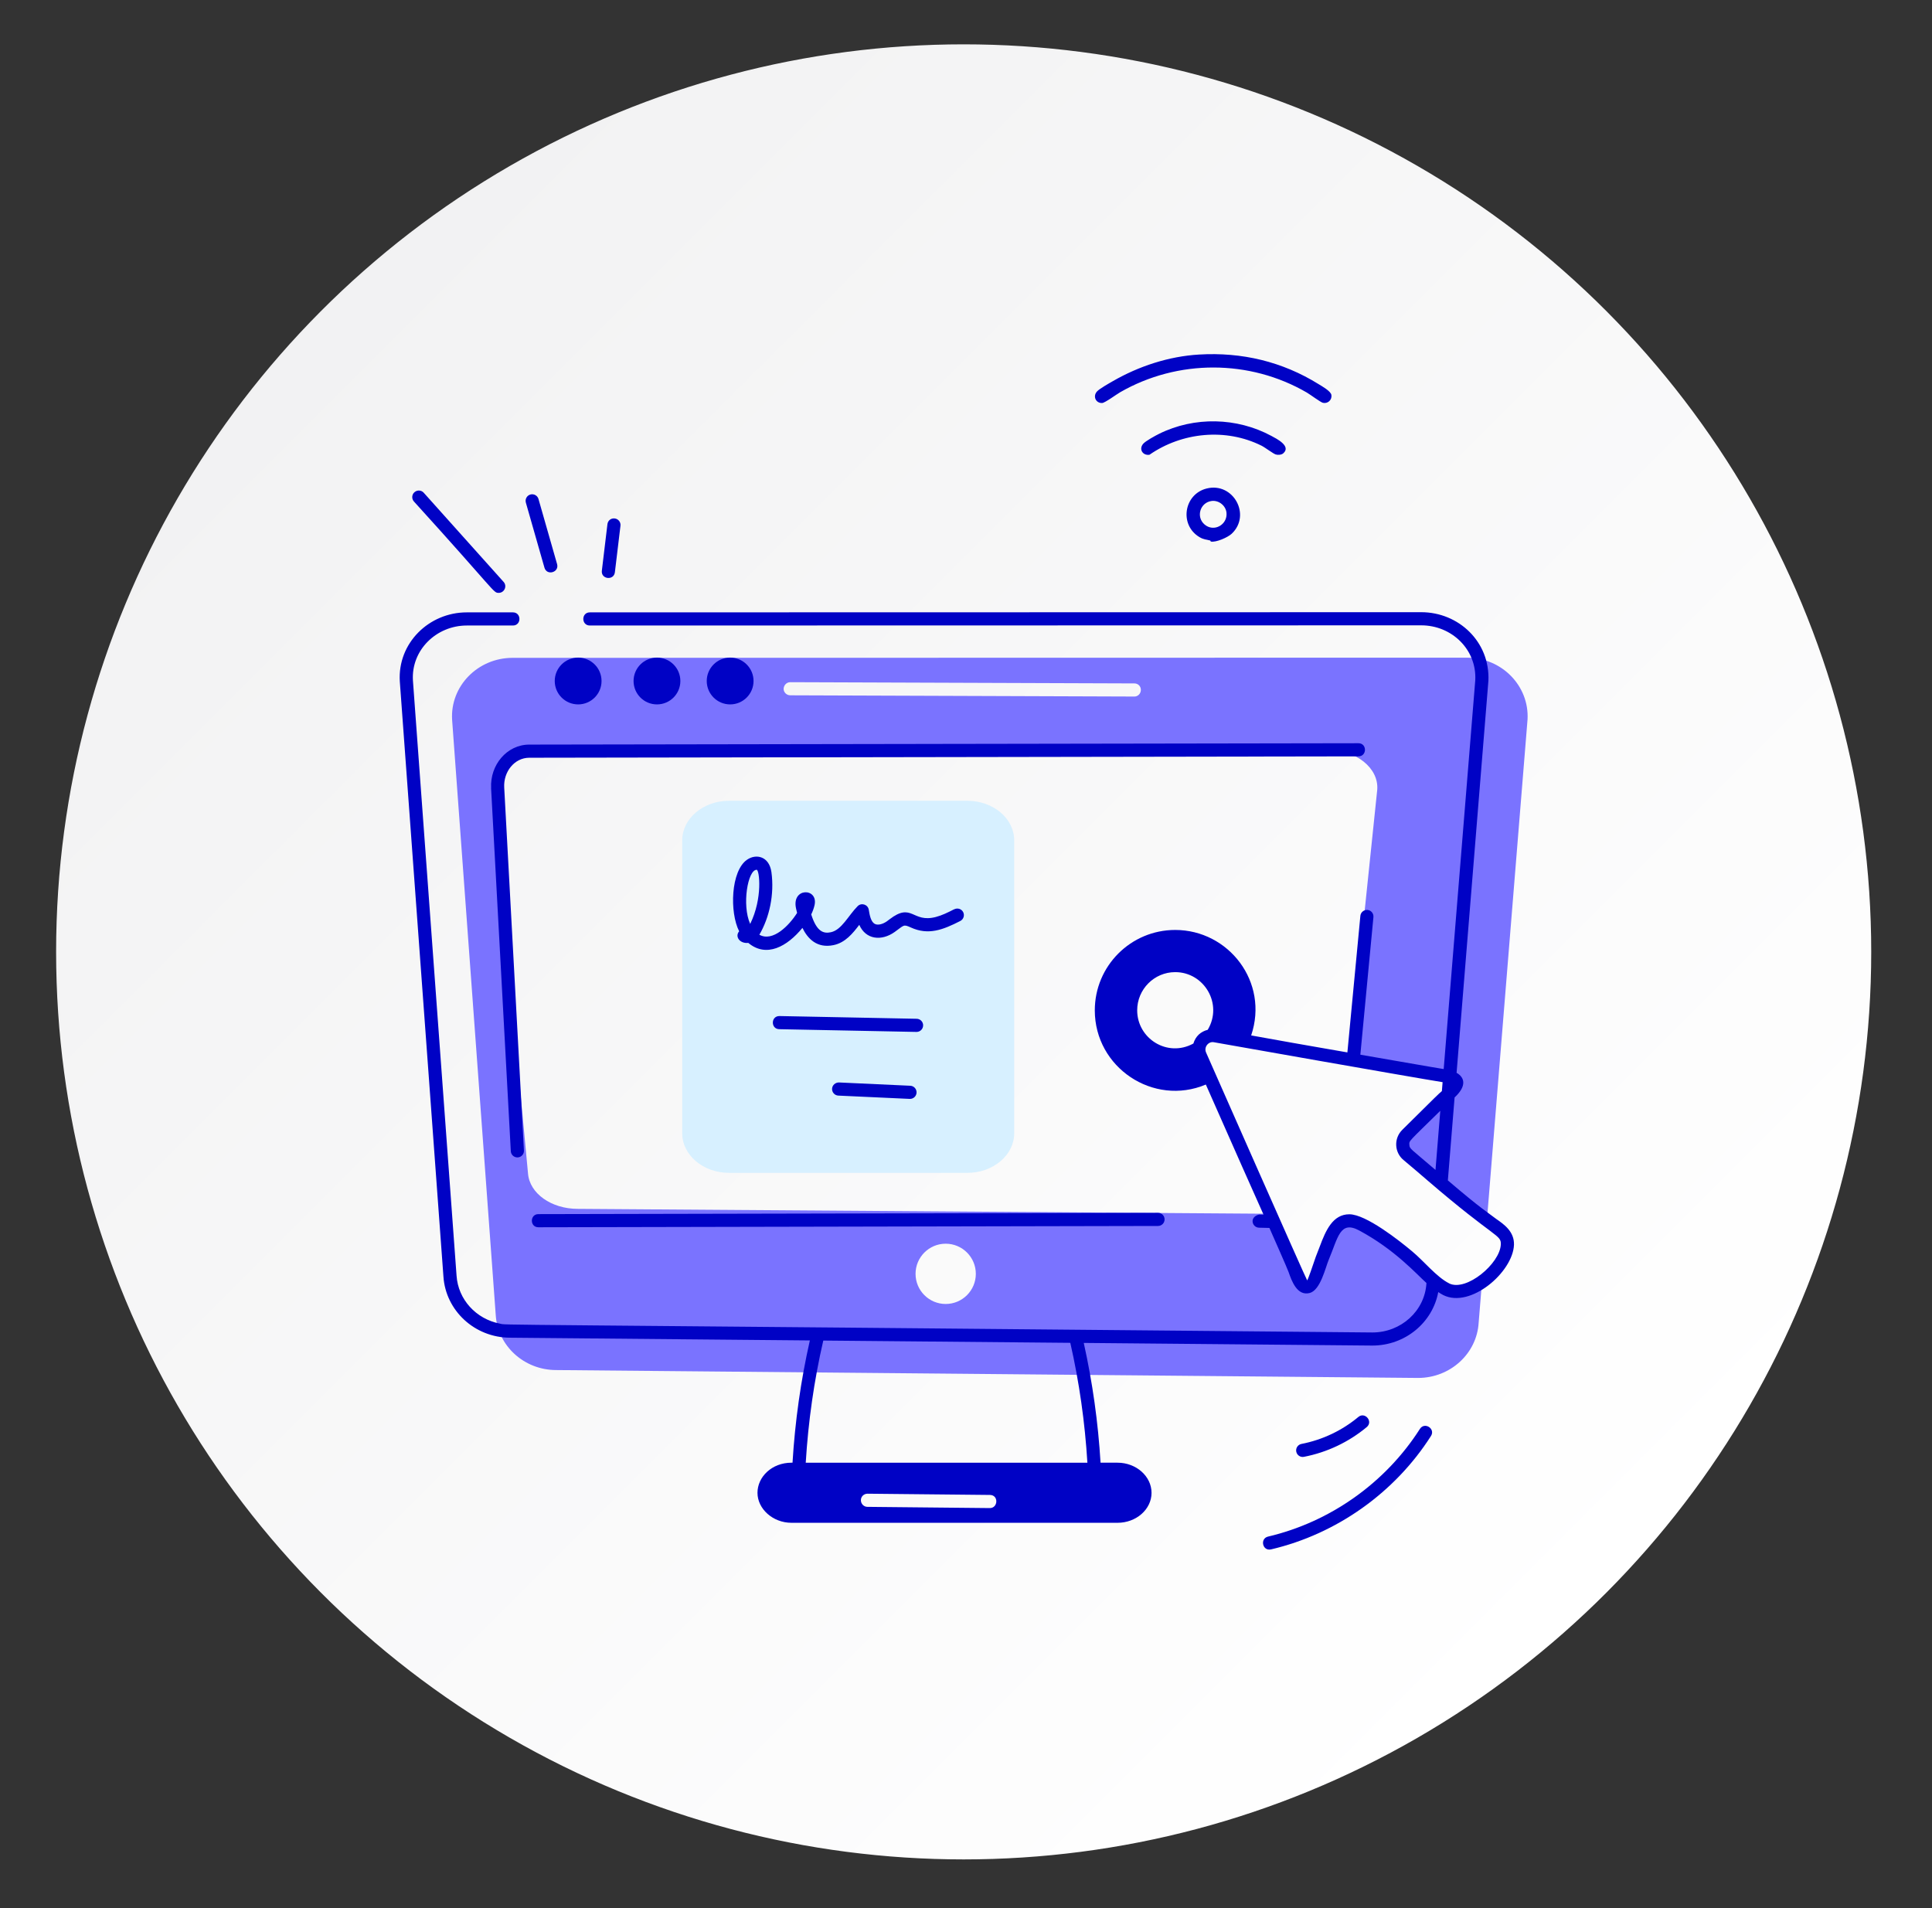
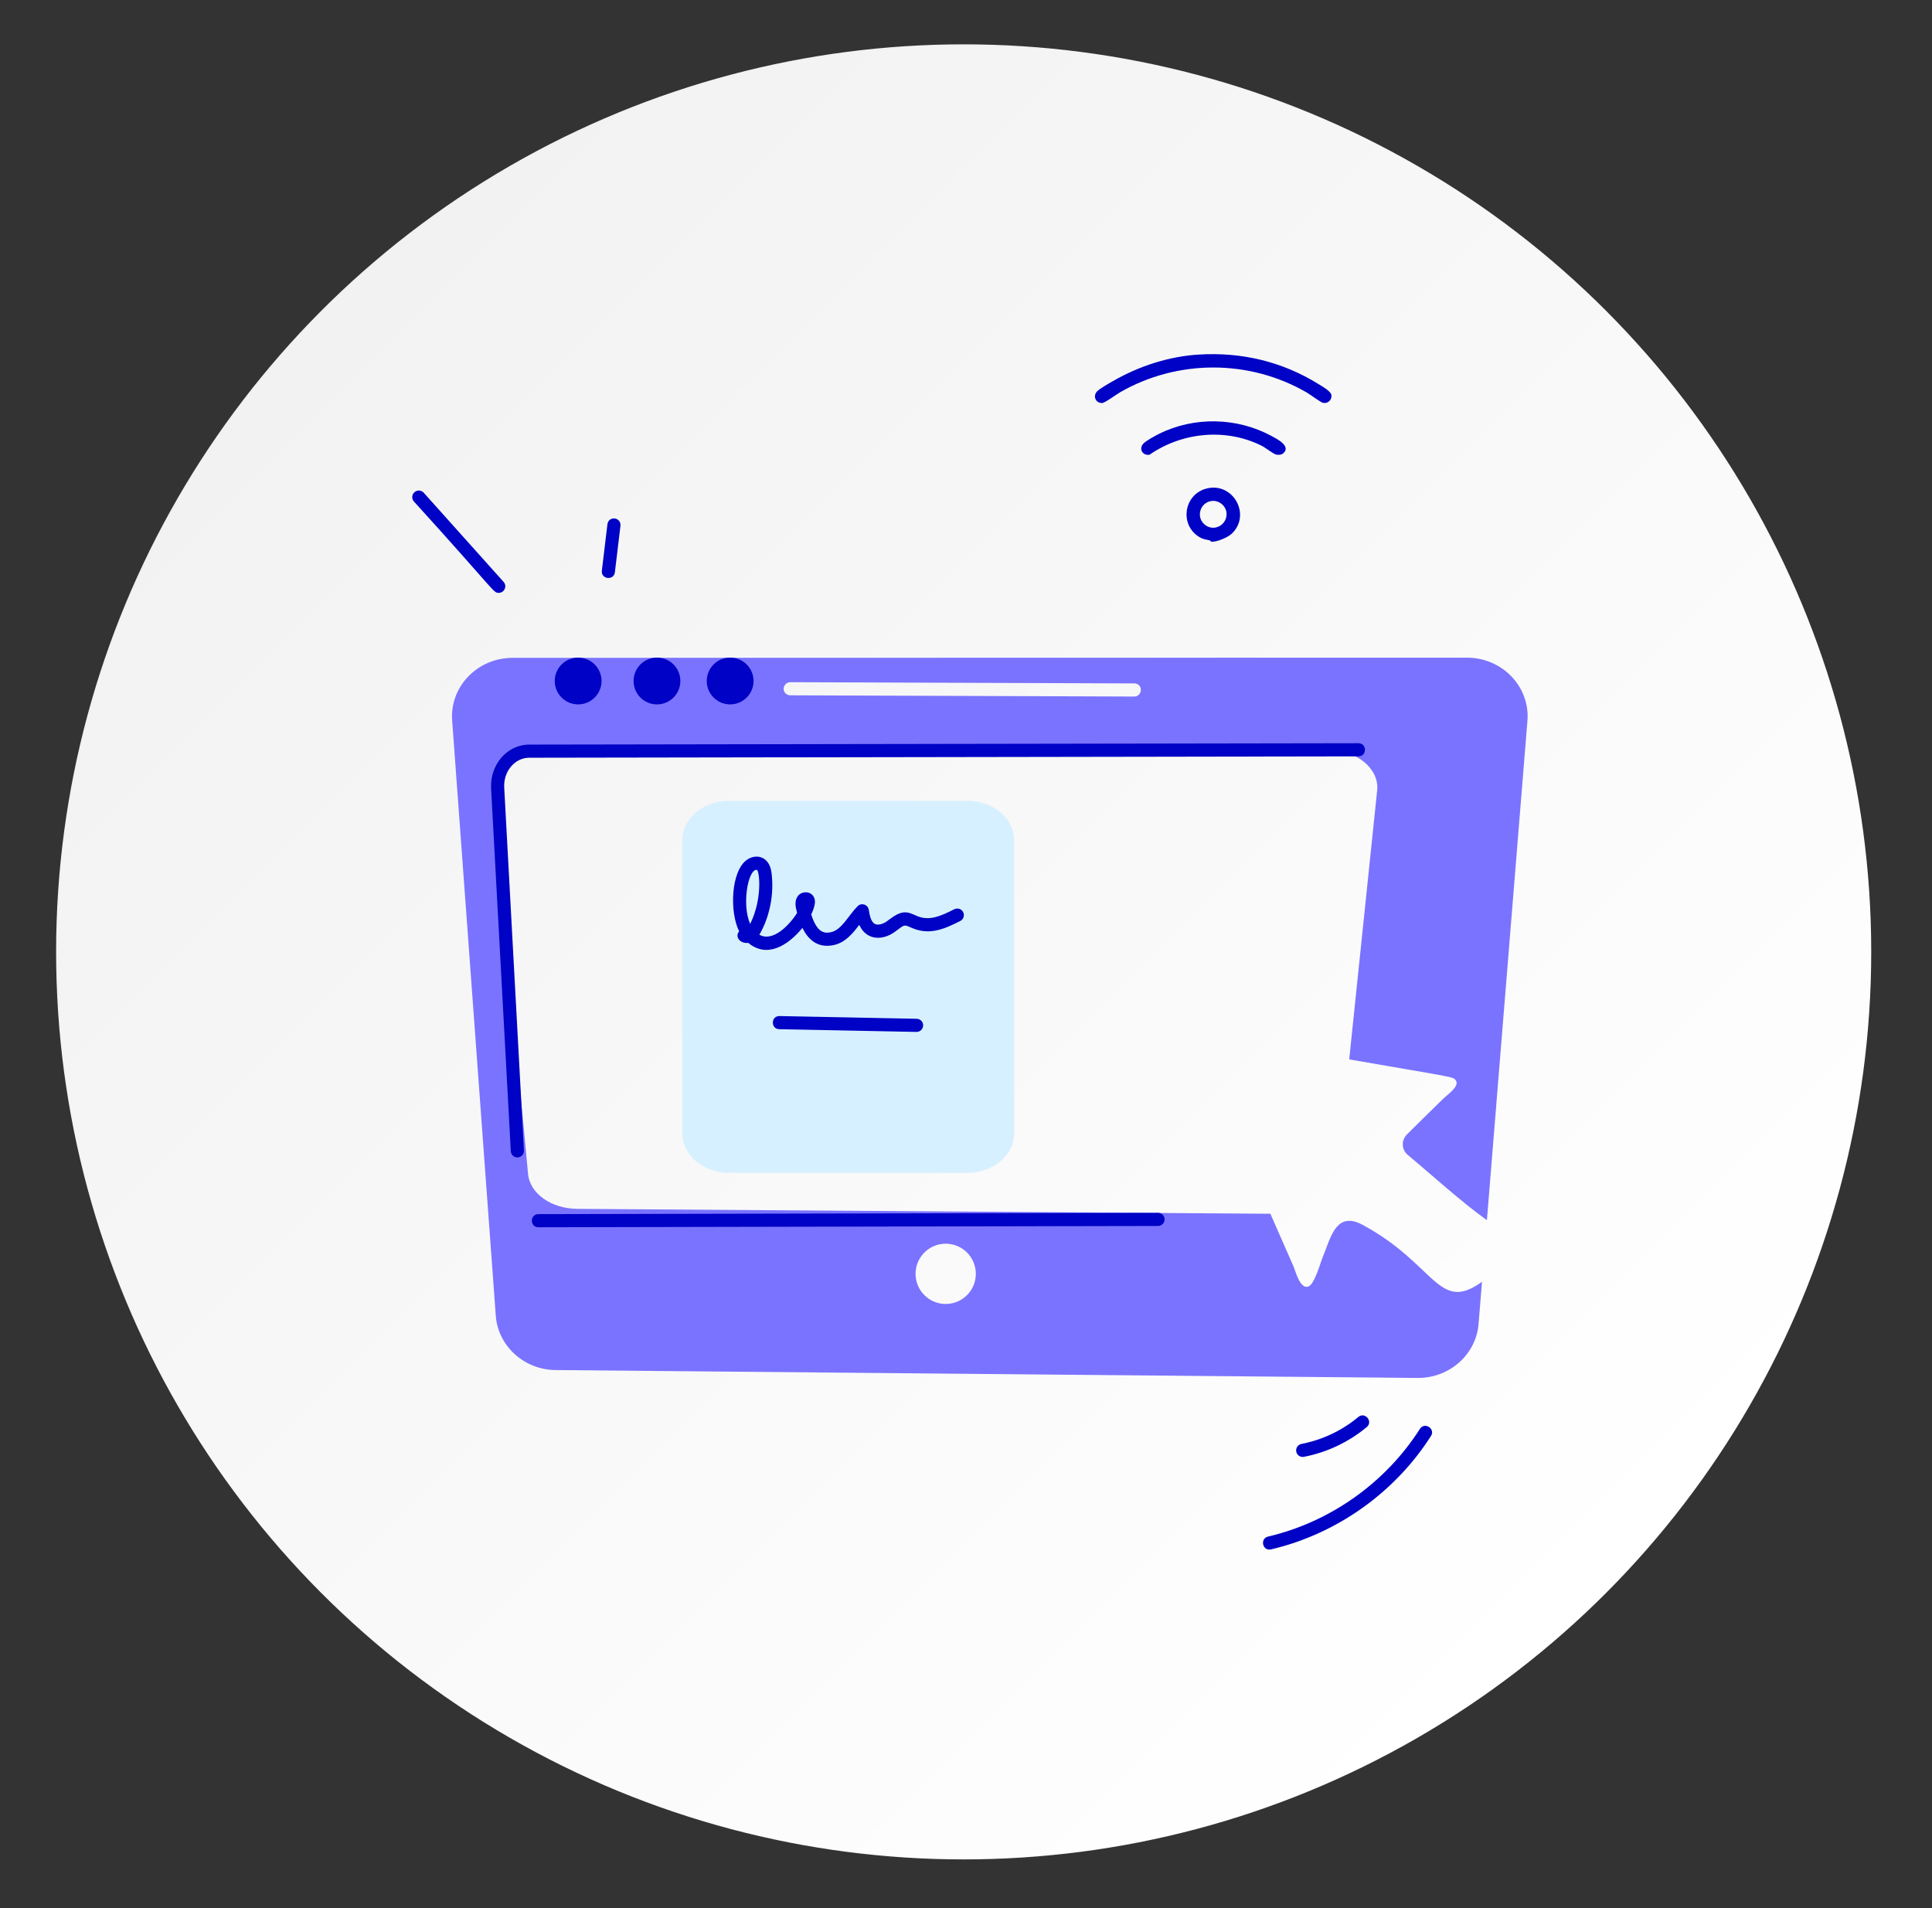
<svg xmlns="http://www.w3.org/2000/svg" id="Layer_1" version="1.1" viewBox="0 0 862.8 852.2">
  <rect x="0" y="0" width="862.8" height="852.2" fill="#333333" stroke="none" />
  <defs>
    <style>
      .st0 {
        fill: url(#linear-gradient);
        stroke: url(#linear-gradient1);
        stroke-miterlimit: 10;
      }

      .st1 {
        fill: #d7f0ff;
      }

      .st2 {
        fill: #0002c5;
      }

      .st3 {
        fill: #7a73ff;
      }
    </style>
    <linearGradient id="linear-gradient" x1="1375.51" y1="787.42" x2="2185.11" y2="787.42" gradientTransform="translate(-1385.29 -276.98) rotate(45) scale(1 -1)" gradientUnits="userSpaceOnUse">
      <stop offset="0" stop-color="#f2f2f3" />
      <stop offset="1" stop-color="#fff" />
    </linearGradient>
    <linearGradient id="linear-gradient1" x1="1375.01" y1="787.42" x2="2185.61" y2="787.42" gradientTransform="translate(-1385.29 -276.98) rotate(45) scale(1 -1)" gradientUnits="userSpaceOnUse">
      <stop offset="0" stop-color="#f1f1f2" />
      <stop offset="1" stop-color="#fff" />
    </linearGradient>
  </defs>
  <circle class="st0" cx="430.36" cy="425.1" r="404.8" />
  <g>
    <path class="st3" d="M644.39,490.8c-5.4,5.24-10.72,10.56-16.04,15.81-2.66,2.58-2.5,6.89.39,9.23,11.74,9.78,23,20.19,35.29,29.11l18.15-223.7c.78-14.95-11.5-27.54-27.07-27.54l-426.2.08c-15.57,0-27.93,12.68-27,27.7l19.48,265.8c.86,13.77,12.68,24.57,27,24.57l384.89,3.52c14.4,0,26.29-10.88,27.07-24.73l1.49-18.23c-19.59,14.22-20.63-7.83-53.36-25.43-3.6-1.96-6.26-2.11-8.45-1.33-5.01,2.03-6.89,9.94-9.31,15.73-1.1,2.58-3.68,12.44-6.57,13.22-3.68,1.02-5.56-6.96-6.57-9.23-4.68-10.63-9.86-22.43-10.25-23.32l-309.31-2.19c-11.82,0-21.52-6.88-22.22-15.81l-16.04-171.28c-.78-9.7,9.39-17.84,22.22-17.84l350.78-.08c12.83,0,23,8.14,22.3,17.76l-12.52,120.5c47.35,8.26,46.42,7.59,47.65,9.47,1.72,2.66-4.07,6.42-5.79,8.22ZM422.33,555.43c7.43,0,13.46,6.03,13.46,13.46s-6.03,13.46-13.46,13.46-13.46-6.03-13.46-13.46,6.03-13.46,13.46-13.46ZM506.6,311.07l-153.68-.55c-1.64,0-2.97-1.33-2.97-2.89.08-1.64,1.33-2.97,2.97-2.97l153.68.55c1.64,0,2.89,1.25,2.89,2.9s-1.33,2.97-2.89,2.97Z" />
    <path class="st1" d="M452.93,375.31v130.79c0,9.77-9.38,17.69-20.94,17.69h-106.38c-11.57,0-20.94-7.92-20.94-17.69v-130.79c0-9.77,9.38-17.69,20.94-17.69h106.38c11.57,0,20.94,7.92,20.94,17.69Z" />
    <path class="st2" d="M258.19,293.68c-5.77,0-10.45,4.68-10.45,10.45s4.68,10.45,10.45,10.45,10.45-4.68,10.45-10.45-4.68-10.45-10.45-10.45Z" />
    <path class="st2" d="M303.84,304.13c0-5.77-4.68-10.45-10.45-10.45s-10.45,4.68-10.45,10.45,4.68,10.45,10.45,10.45,10.45-4.68,10.45-10.45Z" />
    <path class="st2" d="M336.52,304.13c0-5.77-4.68-10.45-10.45-10.45s-10.45,4.68-10.45,10.45,4.68,10.45,10.45,10.45,10.45-4.68,10.45-10.45Z" />
    <path class="st2" d="M240.43,548.09h0l276.73-.58c1.62,0,2.93-1.32,2.93-2.94s-1.31-2.93-2.93-2.93h0l-276.73.58c-3.86,0-3.89,5.87,0,5.87Z" />
    <path class="st2" d="M219.31,351.98l8.81,162.14c.08,1.57,1.38,2.77,2.93,2.77.05,0,.11,0,.16,0,1.62-.08,2.86-1.47,2.77-3.09l-8.81-162.14c-.38-7,4.57-13.24,11.18-13.26l370.31-.61c3.86,0,3.89-5.87,0-5.87-431.29.71,61.25-.1-370.31.61-10.02.02-17.58,9.13-17.02,19.45Z" />
    <path class="st2" d="M426.14,406.06c-2.87,1.47-5.46,2.74-8.18,3.45-10.65,2.81-10.58-6.72-20.71,1.05l-1.18.89c-1.67,1.18-4.03,1.98-5.5,1.1-1.62-.96-2.19-3.73-2.59-6.25-.38-2.35-3.28-3.31-4.97-1.61-4.17,4.19-7.11,10.63-11.97,11.64-3.09.65-6.24.02-8.76-7.95.68-1.4,1.18-2.78,1.49-4.16,1.74-7.8-10.35-7.98-8.27,1.5.13.54.28,1.21.47,1.98-3.56,5.66-10.9,13.1-16.85,9.74,4.49-7.7,6.75-17.97,5.39-27.94-.99-7.1-6.84-8.37-10.9-5.55-7.27,5.04-7.83,23.52-3.51,31.96-2,2.29.19,5.59,4.07,5.18,8.11,6.77,17.36,1.63,24.18-6.7,2.36,4.83,6.5,9.23,13.91,7.69,5.22-1.08,8.57-5.23,11.48-9.05,2.94,6.69,9.98,7.3,15.74,3.23,4.31-3.04,3.85-3.62,7.27-2.06,7.82,3.58,14.33,1.08,22.11-2.9,1.44-.74,2.01-2.51,1.28-3.95-.74-1.45-2.52-2-3.95-1.28ZM335.02,412.62c-3.77-8.39-1.08-24.18,2.89-24.18,1.24,0,2.77,12.71-2.89,24.18Z" />
    <path class="st2" d="M412.26,457.98c.03-1.62-1.25-2.96-2.87-3-2.45-.05-58.88-1.17-61.34-1.22-3.85,0-3.89,5.8-.06,5.87l61.27,1.22h.06c1.6,0,2.9-1.28,2.93-2.87Z" />
-     <path class="st2" d="M406.52,484.89l-31.86-1.47c-1.56-.02-2.99,1.18-3.07,2.8-.07,1.62,1.18,3,2.8,3.07l31.86,1.47h.14c1.56,0,2.86-1.23,2.93-2.8.07-1.62-1.18-3-2.8-3.07Z" />
    <path class="st2" d="M185.08,219.82c-1.21,1.08-1.31,2.93-.23,4.14,36.92,40.64,35.37,40.81,37.87,40.81s3.89-2.99,2.19-4.89l-35.68-39.83c-1.08-1.21-2.93-1.31-4.14-.23Z" />
-     <path class="st2" d="M236.86,220.85c-1.56.44-2.46,2.07-2.02,3.62l8.3,29.04c1.06,3.75,6.7,2.11,5.64-1.6l-8.3-29.04c-.44-1.57-2.1-2.46-3.62-2.02Z" />
    <path class="st2" d="M271.27,234.1l-2.49,20.75c-.48,3.87,5.37,4.55,5.82.7l2.49-20.75c.2-1.61-.96-3.07-2.56-3.26-1.7-.21-3.07.96-3.26,2.56Z" />
    <path class="st2" d="M582.32,650.61c10.3-1.99,19.99-6.58,28.04-13.28,2.99-2.49-.79-6.99-3.76-4.51-7.28,6.07-16.06,10.22-25.39,12.03-1.59.31-2.63,1.85-2.32,3.44.31,1.62,1.89,2.63,3.44,2.32Z" />
    <path class="st2" d="M567.64,691.95c29.24-6.86,55.27-25.32,71.41-50.65,2.08-3.24-2.84-6.44-4.95-3.15-15.33,24.04-40.05,41.57-67.81,48.08-3.73.89-2.5,6.61,1.34,5.72Z" />
-     <path class="st2" d="M676.12,555.93c.19-5.94-4.5-9.18-7.92-11.55-3.89-3.01-6.37-4.21-21.61-17.22l3.01-37.05c5.53-5.1,4.51-8.95.89-11l14.21-175.1c.76-17.41-13.31-30.61-30.01-30.61l-371.28.08c-3.88,0-3.88,5.87,0,5.87l371.28-.08c13.6,0,24.77,10.72,24.15,24.38l-14.11,173.79c-2.2-.32-1.63-.27-37.22-6.42l5.84-61.46c.15-1.61-1.03-3.04-2.64-3.19-1.6-.12-3.04,1.03-3.19,2.64l-5.8,60.99c-5.46-1.01-13.58-2.27-42.97-7.59,8.05-23.86-10.08-47.1-33.92-47.1-19.8,0-35.91,16.04-35.91,35.91,0,25.55,26.14,43,49.59,33.13,14.53,32.81,19.3,43.74,25.77,58.11l-1.9-.05c-1.38.23-2.96,1.25-3,2.87-.04,1.62,1.25,2.96,2.87,3l4.65.11c2.08,4.71,7.89,17.82,8.58,19.75,1.32,3.78,3.76,10.8,9.43,9.3,4.82-1.3,6.99-11.33,8.51-14.92,4.15-9.8,4.96-17.69,13.66-12.95,15.8,8.49,25.25,19.17,29.94,23.41v.13c-.72,12.32-11.32,21.96-24.13,21.96-411.12-3.88-385.52-3.2-389.62-3.94-10.72-2.05-18.69-10.85-19.38-21.43l-19.48-265.78c-.84-13.57,10.45-24.57,24.06-24.57h20.59c3.88,0,3.88-5.87,0-5.87h-20.59c-16.94,0-30.98,13.78-29.92,30.84l19.48,265.78c.99,15.12,13.85,27.31,29.89,27.31l133.75,1.22c-4.06,17.9-6.63,36.23-7.74,54.6h-.47c-8.78,0-15.18,6.35-15.18,13.46s6.81,13.38,15.18,13.38h145.62c8.37,0,15.18-6.03,15.18-13.38s-6.81-13.46-15.18-13.46h-7.59c-1.08-17.97-3.59-35.91-7.5-53.49l128.87,1.18c14.7,0,26.92-10.3,29.44-23.89.74.48,1.48.97,2.26,1.36,12.21,6.05,31.09-10.31,31.56-22.47v-.02ZM442.05,673.5c-2.48-.02-58.25-.58-54.69-.55-1.57,0-2.9-1.33-2.9-2.97s1.33-2.9,2.97-2.9l54.62.55c4.01,0,3.69,5.87,0,5.87ZM485.61,653.24h-125.78c1.12-18.37,3.71-36.69,7.84-54.55l110.31,1.01c4,17.58,6.54,35.55,7.63,53.54ZM629.39,511.21c-.07-1.85-.5-1.08,13.82-15.14l-2.14,26.41c-11.29-9.7-11.59-9.34-11.67-11.27ZM507.85,451.21c0-9.39,7.59-17.06,16.98-17.06,13,0,21.4,14.27,14.52,25.75-3.14.82-5.38,2.82-6.41,6.14-11.6,6.35-25.09-2.21-25.09-14.84ZM647.19,573.16c-5.67-2.84-11.26-9.94-16.57-14.33-5.69-4.78-20.61-16.54-28.02-16.54s-10.55,7.23-13.22,14.4c-1.67,4.49-1.3,3.11-2.41,6.43-.73,2.15-2.66,7.85-3.2,8.7-.36-.21-45-101.4-45.16-101.77-1.09-2.48,1.14-5.1,3.52-4.59,3.24.59,88.96,15.74,102.11,17.83l-.32,3.99c-2.03,1.76-1.56,1.33-17.63,17.24-3.93,3.82-3.63,10.19.56,13.59,3.55,2.95,7.05,5.97,10.54,8.97,30.53,26.26,33,24.19,32.85,28.66-.35,8.6-15.42,21.19-23.06,17.43Z" />
    <path class="st2" d="M535.43,158.34c19.14-1.15,37.23,3.14,53.44,13.22,1.5.93,5.47,3.12,5.72,4.85.32,2.18-1.61,3.98-3.78,3.49-1.04-.23-5.7-3.71-7.15-4.56-25.6-14.91-57.72-14.93-83.39-.18-1.61.92-6.81,4.76-8.06,4.82-2.83.13-4.29-3-2.29-5.17,1.16-1.26,5.42-3.64,7.1-4.61,11.59-6.67,24.97-11.06,38.4-11.86Z" />
    <path class="st2" d="M573.1,202.44c-.8.71-2.35.83-3.35.53-1.19-.36-4.72-3.1-6.36-3.92-15.98-7.97-35.5-6.04-50.05,4.04-2.96.46-4.85-2.43-2.85-4.85,1.06-1.28,5.54-3.7,7.19-4.52,15.7-7.77,34.7-7.34,50.09.95,2.24,1.21,8.99,4.54,5.33,7.77Z" />
    <path class="st2" d="M540.71,241.86c-.06-.01-.07-.42-.29-.48-1.86-.51-2.82-.36-4.74-1.5-9.13-5.42-7.03-19.23,3.28-21.74,11.81-2.88,19.95,11.89,11.09,20.23-1.75,1.64-7.02,3.97-9.35,3.48ZM541.13,223.73c-5.14.64-7.16,7.07-3.21,10.49,4.17,3.61,10.36.12,9.81-5.25-.33-3.17-3.43-5.64-6.6-5.24Z" />
  </g>
</svg>